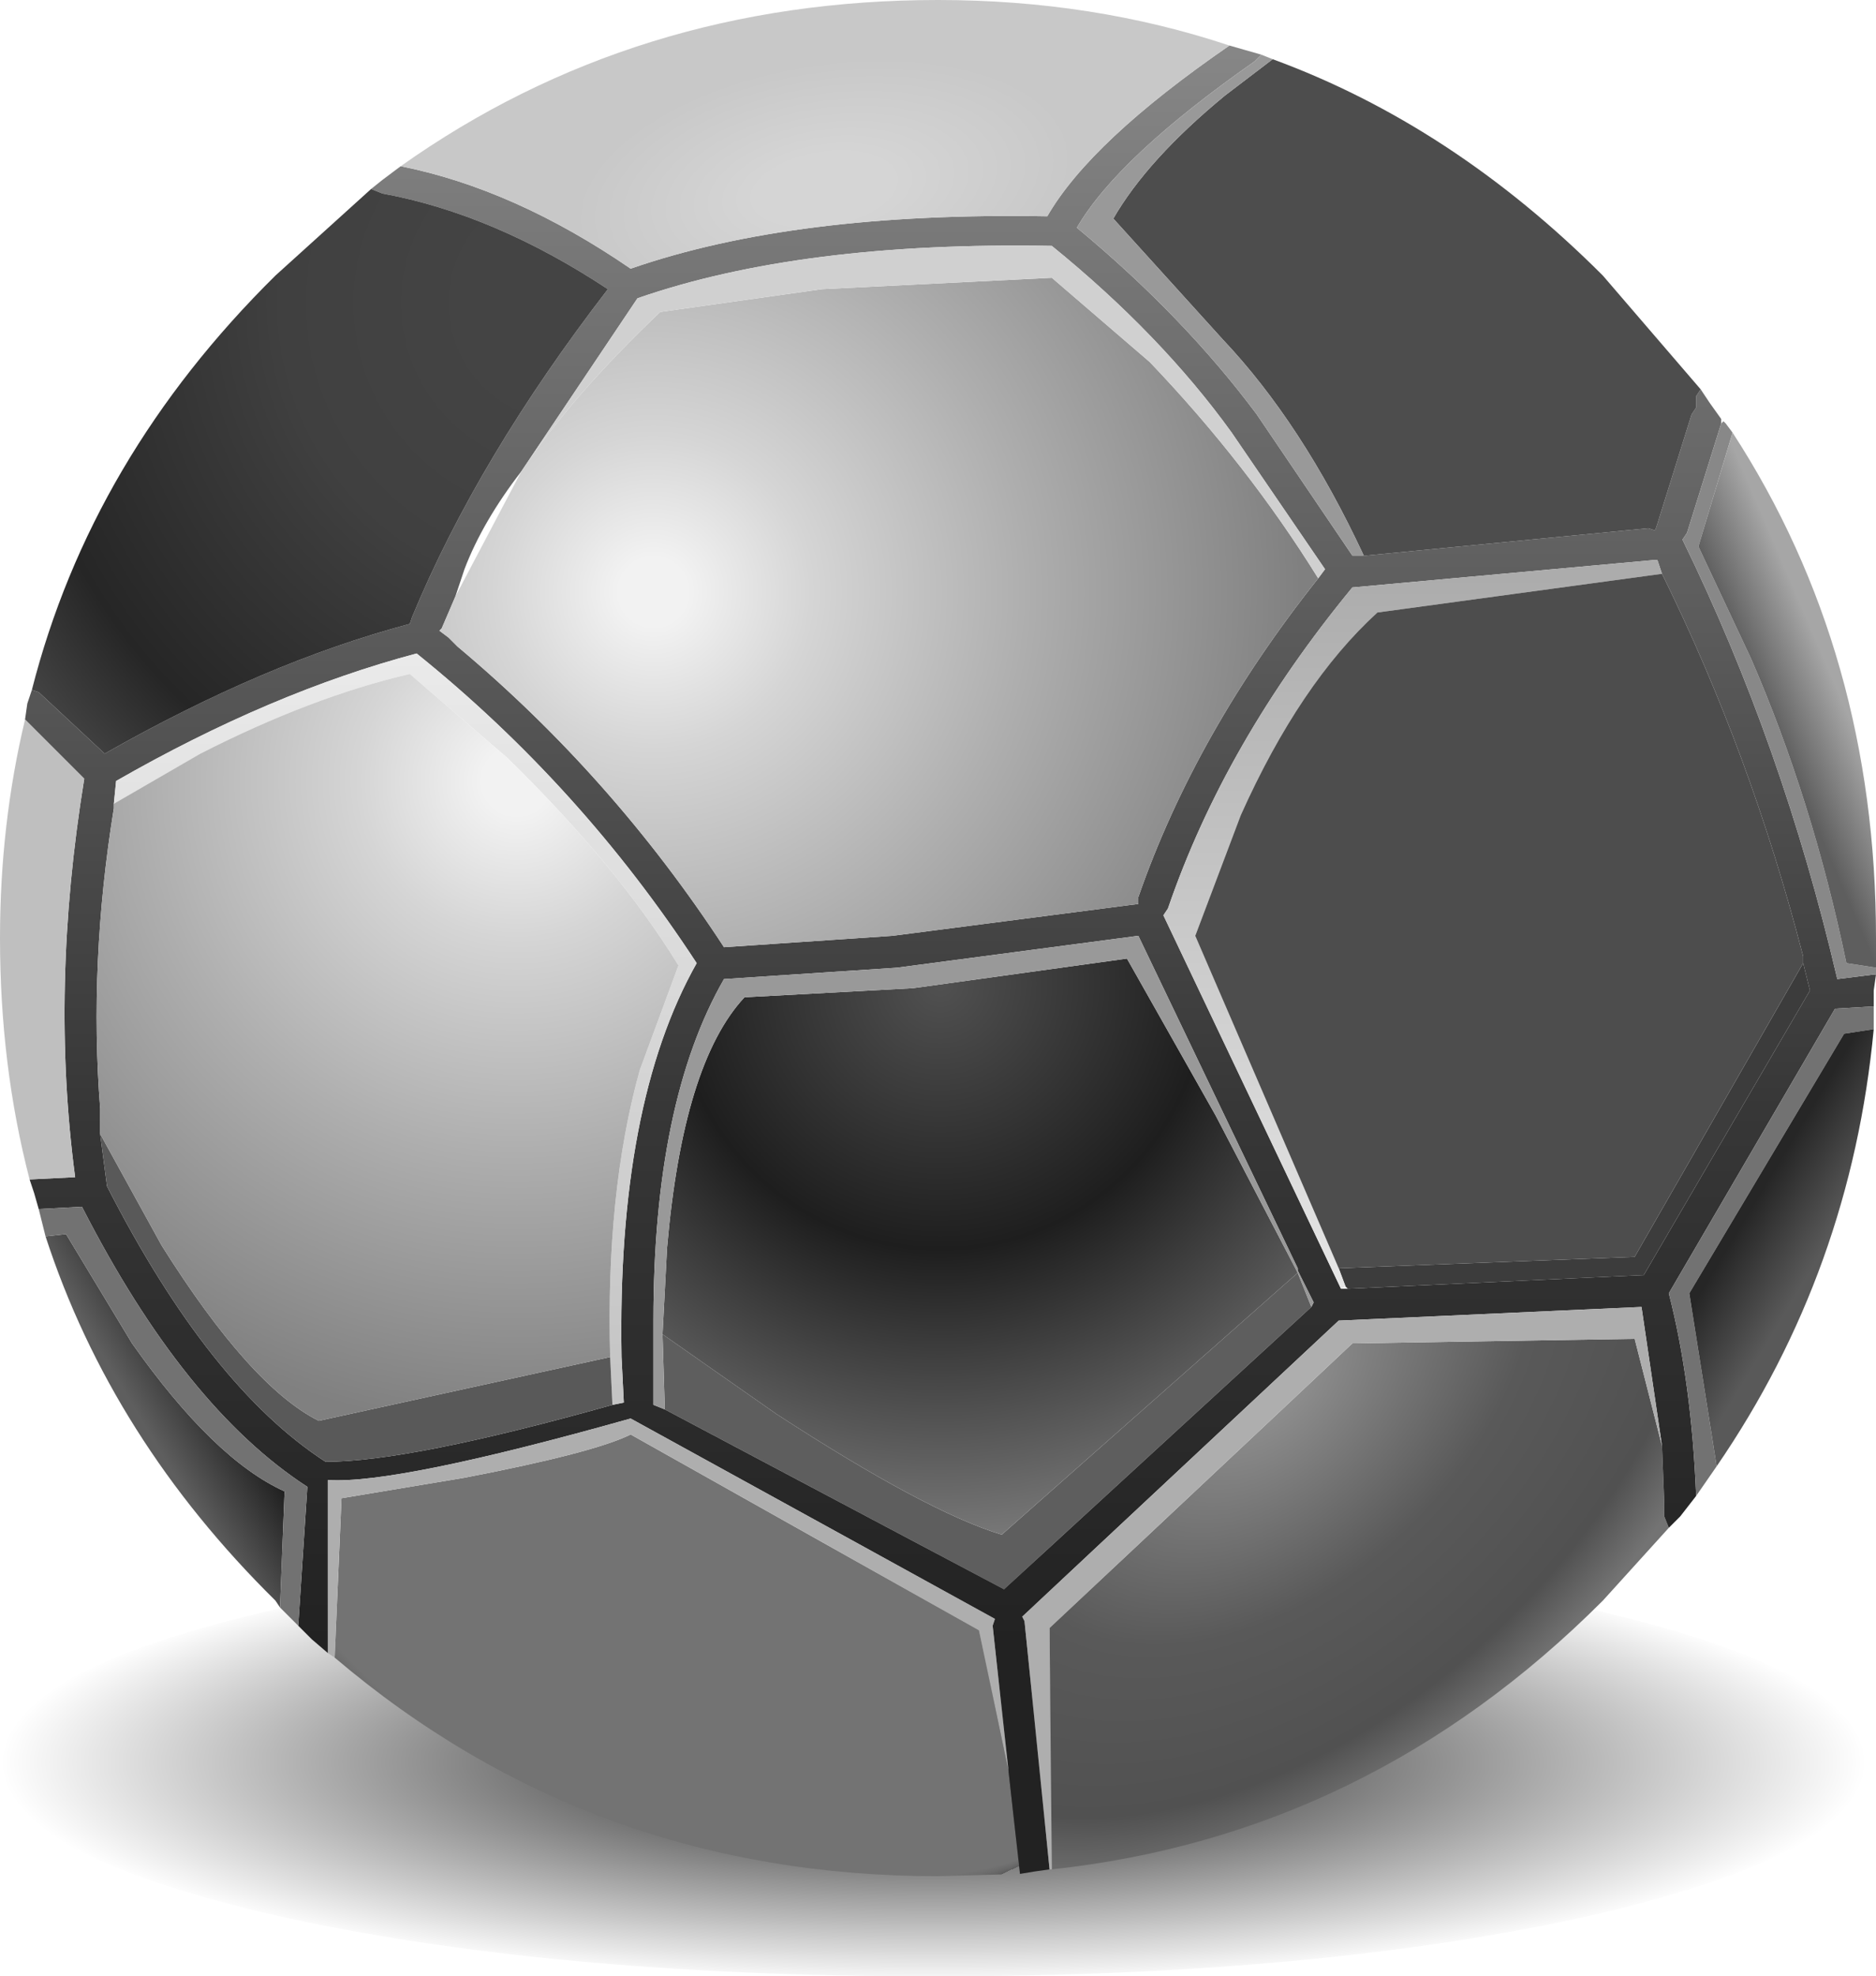
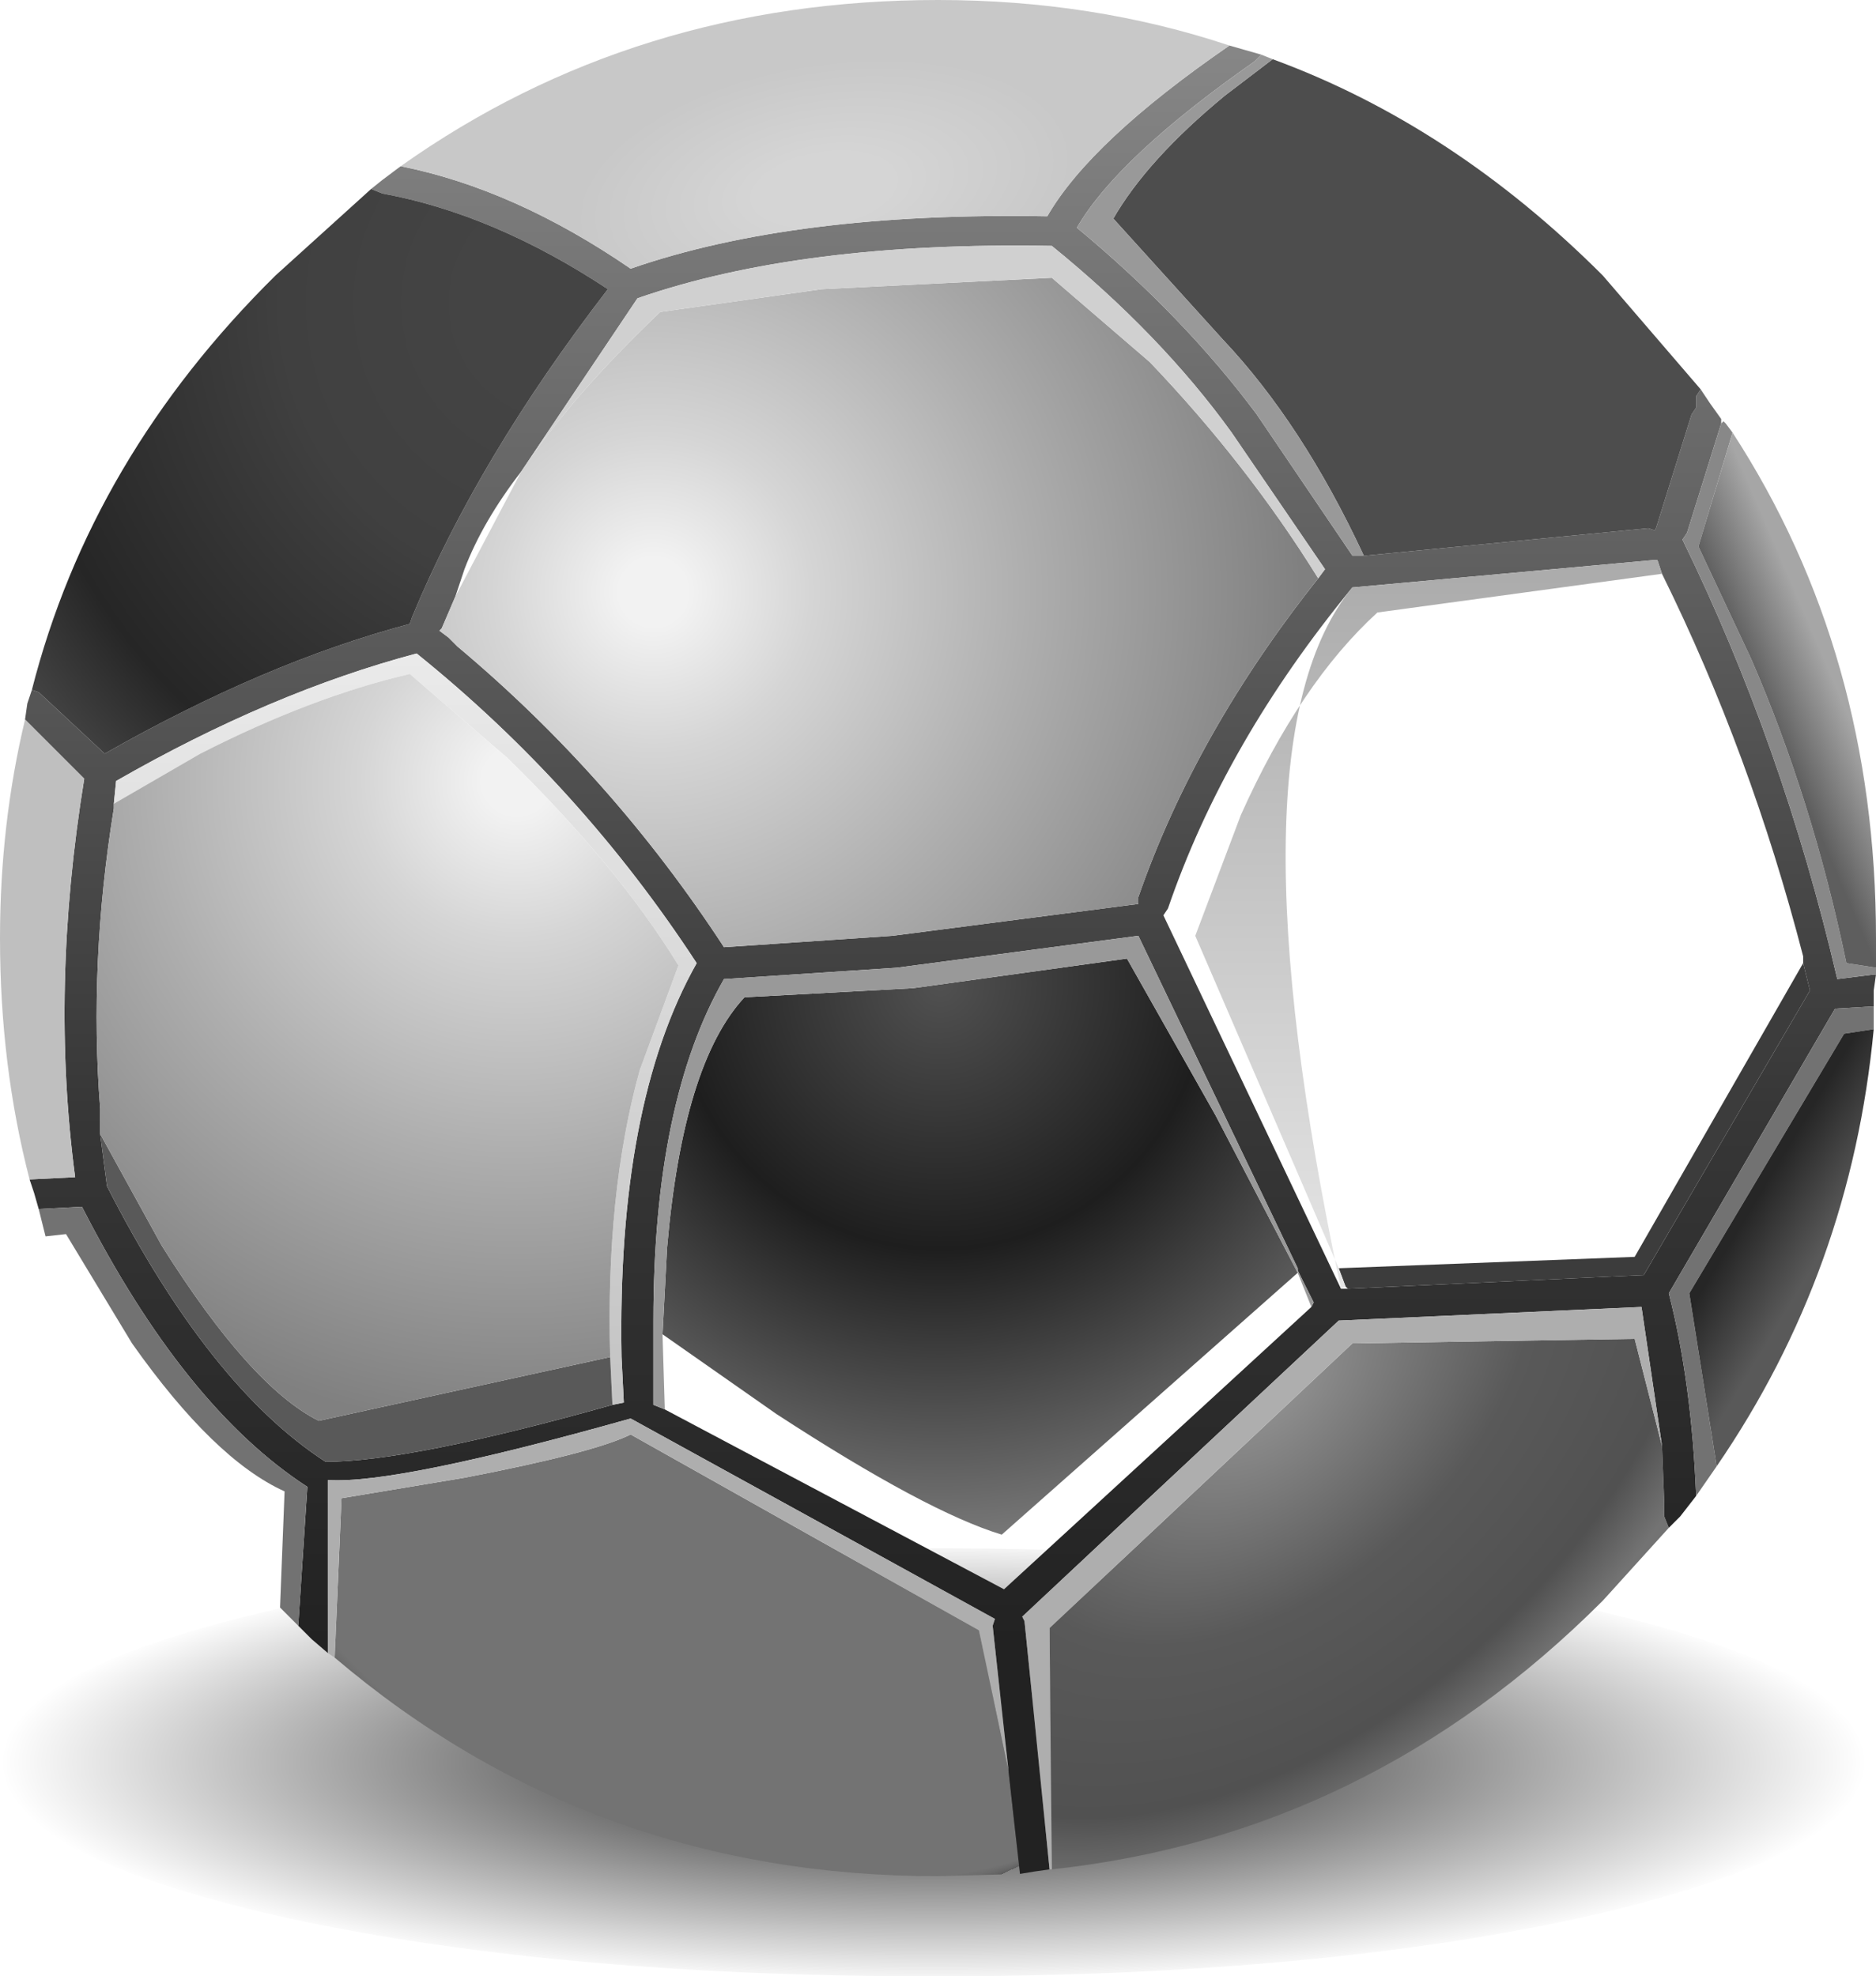
<svg xmlns="http://www.w3.org/2000/svg" xmlns:xlink="http://www.w3.org/1999/xlink" height="43.4px" width="41.2px">
  <g transform="matrix(1.0, 0.0, 0.0, 1.0, 13.0, -17.0)">
    <use height="43.4" transform="matrix(1.0, 0.0, 0.0, 1.0, -13.0, 17.0)" width="41.2" xlink:href="#shape0" />
  </g>
  <defs>
    <g id="shape0" transform="matrix(1.0, 0.0, 0.0, 1.0, 13.0, -17.0)">
      <path d="M7.5 60.4 Q-1.0 60.4 -7.0 59.05 -13.0 57.65 -13.0 55.7 -13.0 53.75 -7.0 52.35 -1.0 51.0 7.5 51.0 16.0 51.0 22.0 52.35 28.0 53.75 28.0 55.7 28.0 57.65 22.0 59.05 16.0 60.4 7.5 60.4" fill="url(#gradient0)" fill-rule="evenodd" stroke="none" />
      <path d="M23.65 50.55 L22.2 52.15 Q17.05 57.3 10.1 58.05 L10.05 52.75 16.7 46.5 22.9 46.4 23.5 48.75 23.55 50.0 23.55 50.3 23.65 50.55" fill="url(#gradient1)" fill-rule="evenodd" stroke="none" />
-       <path d="M15.5 44.95 L15.8 45.7 9.05 51.9 1.6 47.95 1.55 46.3 4.05 48.05 Q7.35 50.2 9.0 50.7 L15.5 44.95" fill="#5e5e5e" fill-rule="evenodd" stroke="none" />
      <path d="M9.4 58.15 L7.6 58.2 Q0.0 58.2 -5.65 53.4 L-5.5 49.9 -2.8 49.45 Q0.05 48.9 0.85 48.5 L8.5 52.8 9.15 55.9 9.4 58.15" fill="url(#gradient2)" fill-rule="evenodd" stroke="none" />
      <path d="M28.2 38.4 L28.15 38.75 28.15 39.1 27.3 39.15 23.65 45.4 Q24.15 47.35 24.25 49.85 L23.9 50.3 23.65 50.55 23.55 50.3 23.55 50.0 23.5 48.75 23.05 45.7 16.4 46.0 9.45 52.5 9.5 52.6 10.05 58.05 9.7 58.1 9.4 58.15 9.15 55.9 8.8 52.7 8.85 52.55 0.85 48.15 Q-4.3 49.6 -5.8 49.5 L-5.8 53.3 -6.15 53.0 -6.45 52.7 -6.25 49.65 Q-8.95 47.9 -11.2 43.5 L-12.15 43.55 -12.25 43.2 -12.35 42.9 -11.35 42.85 Q-11.9 38.7 -11.15 34.1 L-12.45 32.8 -12.4 32.45 -12.3 32.15 -12.15 32.2 -10.7 33.55 Q-7.2 31.55 -4.0 30.7 L-3.95 30.55 Q-2.5 27.05 0.35 23.35 -2.15 21.7 -4.6 21.25 L-4.85 21.15 -4.6 20.95 -4.2 20.65 Q-1.7 21.15 0.85 22.9 4.45 21.65 10.0 21.75 10.95 20.1 14.0 18.0 L14.35 18.1 14.7 18.2 14.55 18.35 Q11.55 20.45 10.65 22.0 13.0 23.95 14.6 26.1 L16.7 29.2 16.95 29.2 17.0 29.2 23.2 28.6 23.35 28.65 23.4 28.5 24.15 26.1 24.25 25.95 24.25 25.7 24.35 25.55 24.55 25.85 24.8 26.2 24.8 26.3 24.05 28.7 23.95 28.85 Q26.15 33.35 27.35 38.5 L28.15 38.4 28.2 38.4 M23.5 29.6 L23.4 29.3 23.3 29.3 16.7 29.9 Q13.9 33.3 12.65 36.95 L12.55 37.1 16.45 45.3 16.6 45.3 23.1 45.0 26.75 38.75 26.6 38.15 26.6 38.0 Q25.45 33.55 23.5 29.6 M15.95 29.7 L16.1 29.5 14.05 26.5 Q12.5 24.35 10.1 22.4 4.6 22.3 1.0 23.55 L-1.55 27.35 Q-2.4 28.45 -2.8 29.5 L-3.0 30.1 -3.3 30.8 -3.35 30.85 -3.15 31.0 -2.95 31.2 Q0.45 34.05 2.9 37.8 L6.6 37.55 12.0 36.85 12.0 36.7 Q13.25 33.1 15.95 29.7 M15.8 45.7 L15.85 45.6 15.5 44.9 15.5 44.85 12.0 37.55 6.7 38.25 2.9 38.5 Q1.35 41.2 1.35 46.0 L1.35 46.15 1.35 47.85 1.6 47.95 9.05 51.9 15.8 45.7 M-10.5 34.65 L-10.5 34.75 Q-11.05 38.15 -10.8 41.35 L-10.8 41.9 -10.65 43.05 Q-8.4 47.45 -5.85 49.1 -4.0 49.1 0.45 47.85 L0.7 47.8 0.65 46.8 Q0.55 41.25 2.3 38.15 -0.25 34.25 -3.85 31.35 -7.05 32.2 -10.45 34.15 L-10.5 34.65" fill="url(#gradient3)" fill-rule="evenodd" stroke="none" />
      <path d="M26.6 38.15 L26.75 38.75 23.1 45.0 16.6 45.3 16.55 45.25 16.4 44.85 22.9 44.6 26.6 38.15" fill="#3c3c3c" fill-rule="evenodd" stroke="none" />
      <path d="M-10.5 34.65 L-10.45 34.15 Q-7.05 32.2 -3.85 31.35 -0.25 34.25 2.3 38.15 0.55 41.25 0.65 46.8 L0.7 47.8 0.45 47.85 0.4 46.8 Q0.3 43.2 1.05 40.5 L1.9 38.2 Q0.55 36.0 -1.85 33.65 L-4.0 31.8 Q-6.15 32.3 -8.6 33.55 L-10.5 34.65" fill="url(#gradient4)" fill-rule="evenodd" stroke="none" />
      <path d="M0.45 47.85 Q-4.0 49.1 -5.85 49.1 -8.4 47.45 -10.65 43.05 L-10.8 41.9 -9.45 44.35 Q-7.5 47.45 -6.0 48.2 L0.4 46.8 0.45 47.85" fill="#595959" fill-rule="evenodd" stroke="none" />
      <path d="M-10.8 41.9 L-10.8 41.35 Q-11.05 38.15 -10.5 34.75 L-10.5 34.65 -8.6 33.55 Q-6.15 32.3 -4.0 31.8 L-1.85 33.65 Q0.55 36.0 1.9 38.2 L1.05 40.5 Q0.3 43.2 0.4 46.8 L-6.0 48.2 Q-7.5 47.45 -9.45 44.35 L-10.8 41.9" fill="url(#gradient5)" fill-rule="evenodd" stroke="none" />
      <path d="M-12.35 42.9 Q-13.0 40.4 -13.0 37.6 -13.0 35.1 -12.45 32.8 L-11.15 34.1 Q-11.9 38.7 -11.35 42.85 L-12.35 42.9" fill="#bfbfbf" fill-rule="evenodd" stroke="none" />
-       <path d="M16.45 45.3 L12.55 37.1 12.65 36.95 Q13.9 33.3 16.7 29.9 L23.3 29.3 23.4 29.3 23.5 29.6 17.25 30.45 Q15.55 32.0 14.25 34.9 L13.25 37.55 16.4 44.85 16.55 45.25 16.45 45.3" fill="url(#gradient6)" fill-rule="evenodd" stroke="none" />
-       <path d="M23.5 29.6 Q25.45 33.55 26.6 38.0 L26.6 38.15 22.9 44.6 16.4 44.85 13.25 37.55 14.25 34.9 Q15.55 32.0 17.25 30.45 L23.5 29.6" fill="url(#gradient7)" fill-rule="evenodd" stroke="none" />
+       <path d="M16.45 45.3 Q13.9 33.3 16.7 29.9 L23.3 29.3 23.4 29.3 23.5 29.6 17.25 30.45 Q15.55 32.0 14.25 34.9 L13.25 37.55 16.4 44.85 16.55 45.25 16.45 45.3" fill="url(#gradient6)" fill-rule="evenodd" stroke="none" />
      <path d="M28.2 38.25 L28.2 38.4 28.15 38.4 27.35 38.5 Q26.15 33.35 23.95 28.85 L24.05 28.7 24.8 26.3 24.85 26.25 24.9 26.3 25.05 26.5 24.3 29.0 25.45 31.45 Q26.8 34.55 27.55 38.15 L28.2 38.25" fill="#888888" fill-rule="evenodd" stroke="none" />
      <path d="M25.05 26.5 Q28.2 31.35 28.2 37.6 L28.2 38.25 27.55 38.15 Q26.8 34.55 25.45 31.45 L24.3 29.0 25.05 26.5" fill="url(#gradient8)" fill-rule="evenodd" stroke="none" />
      <path d="M-1.55 27.35 Q-0.45 25.7 1.5 23.85 L5.05 23.35 10.1 23.1 12.25 24.95 Q14.4 27.2 15.95 29.7 13.25 33.1 12.0 36.7 L12.0 36.85 6.6 37.55 2.9 37.8 Q0.45 34.05 -2.95 31.2 L-3.15 31.0 -3.35 30.85 -3.3 30.8 -3.0 30.1 -1.55 27.35" fill="url(#gradient9)" fill-rule="evenodd" stroke="none" />
      <path d="M-4.2 20.65 Q0.95 17.0 7.6 17.0 11.0 17.0 14.0 18.0 10.95 20.1 10.0 21.75 4.45 21.65 0.85 22.9 -1.7 21.15 -4.2 20.65" fill="url(#gradient10)" fill-rule="evenodd" stroke="none" />
      <path d="M1.55 46.3 L1.65 44.4 Q2.0 40.35 3.35 38.9 L7.05 38.7 11.75 38.05 13.7 41.5 15.5 44.95 9.0 50.7 Q7.35 50.2 4.05 48.05 L1.55 46.3" fill="url(#gradient11)" fill-rule="evenodd" stroke="none" />
      <path d="M14.95 18.3 Q18.9 19.75 22.2 23.05 L24.35 25.55 24.25 25.7 24.25 25.95 24.15 26.1 23.4 28.5 23.35 28.65 23.2 28.6 17.0 29.2 16.95 29.2 Q15.6 26.3 13.85 24.45 L11.45 21.8 Q12.2 20.5 13.9 19.1 L14.95 18.3" fill="url(#gradient12)" fill-rule="evenodd" stroke="none" />
      <path d="M-12.3 32.15 Q-11.0 27.05 -6.95 23.05 L-4.85 21.15 -4.6 21.25 Q-2.15 21.7 0.35 23.35 -2.5 27.05 -3.95 30.55 L-4.0 30.7 Q-7.2 31.55 -10.7 33.55 L-12.15 32.2 -12.3 32.15" fill="url(#gradient13)" fill-rule="evenodd" stroke="none" />
-       <path d="M-6.85 52.3 L-6.95 52.15 Q-10.55 48.6 -12.0 44.15 L-11.55 44.1 -10.1 46.5 Q-8.3 49.05 -6.75 49.75 L-6.85 52.3" fill="url(#gradient14)" fill-rule="evenodd" stroke="none" />
      <path d="M28.15 39.1 L28.15 39.6 27.5 39.7 24.1 45.4 24.7 49.2 24.25 49.85 Q24.15 47.35 23.65 45.4 L27.3 39.15 28.15 39.1 M-6.45 52.7 L-6.85 52.3 -6.75 49.75 Q-8.3 49.05 -10.1 46.5 L-11.55 44.1 -12.0 44.15 -12.15 43.55 -11.2 43.5 Q-8.95 47.9 -6.25 49.65 L-6.45 52.7" fill="#727272" fill-rule="evenodd" stroke="none" />
      <path d="M28.15 39.6 Q27.65 44.9 24.7 49.2 L24.1 45.4 27.5 39.7 28.15 39.6" fill="url(#gradient15)" fill-rule="evenodd" stroke="none" />
      <path d="M14.7 18.2 L14.95 18.3 13.9 19.1 Q12.2 20.5 11.45 21.8 L13.85 24.45 Q15.6 26.3 16.95 29.2 L16.7 29.2 14.6 26.1 Q13.0 23.95 10.65 22.0 11.55 20.45 14.55 18.35 L14.7 18.2 M15.5 44.95 L13.7 41.5 11.75 38.05 7.05 38.7 3.35 38.9 Q2.0 40.35 1.65 44.4 L1.55 46.3 1.6 47.95 1.35 47.85 1.35 46.15 1.35 46.0 Q1.35 41.2 2.9 38.5 L6.7 38.25 12.0 37.55 15.5 44.85 15.5 44.9 15.85 45.6 15.8 45.7 15.5 44.95" fill="#999999" fill-rule="evenodd" stroke="none" />
      <path d="M10.1 58.05 L10.05 58.05 9.5 52.6 9.45 52.5 16.4 46.0 23.05 45.7 23.5 48.75 22.9 46.4 16.7 46.5 10.05 52.75 10.1 58.05 M-5.65 53.4 L-5.8 53.3 -5.8 49.5 Q-4.3 49.6 0.85 48.15 L8.85 52.55 8.8 52.7 9.15 55.9 8.5 52.8 0.85 48.5 Q0.05 48.9 -2.8 49.45 L-5.5 49.9 -5.65 53.4" fill="#aeaeae" fill-rule="evenodd" stroke="none" />
      <path d="M15.95 29.7 Q14.4 27.2 12.25 24.95 L10.1 23.1 5.05 23.35 1.5 23.85 Q-0.45 25.7 -1.55 27.35 L1.0 23.55 Q4.6 22.3 10.1 22.4 12.5 24.35 14.05 26.5 L16.1 29.5 15.95 29.7" fill="#d0d0d0" fill-rule="evenodd" stroke="none" />
    </g>
    <radialGradient cx="0" cy="0" gradientTransform="matrix(0.025, 0.0, 0.0, 0.006, 7.5, 55.7)" gradientUnits="userSpaceOnUse" id="gradient0" r="819.2" spreadMethod="pad">
      <stop offset="0.259" stop-color="#000000" stop-opacity="0.702" />
      <stop offset="1.0" stop-color="#000000" stop-opacity="0.0" />
    </radialGradient>
    <radialGradient cx="0" cy="0" gradientTransform="matrix(0.007, 0.008, -0.012, 0.011, 14.75, 47.3)" gradientUnits="userSpaceOnUse" id="gradient1" r="819.2" spreadMethod="pad">
      <stop offset="0.051" stop-color="#919191" />
      <stop offset="0.525" stop-color="#595959" />
      <stop offset="0.863" stop-color="#515151" />
      <stop offset="1.0" stop-color="#737373" />
    </radialGradient>
    <radialGradient cx="0" cy="0" fx="-1574.4" fy="0" gradientTransform="matrix(0.005, -0.011, 0.014, 0.007, 3.2, 47.65)" gradientUnits="userSpaceOnUse" id="gradient2" r="819.2" spreadMethod="pad">
      <stop offset="0.055" stop-color="#919191" />
      <stop offset="0.537" stop-color="#595959" />
      <stop offset="0.863" stop-color="#515151" />
      <stop offset="1.0" stop-color="#737373" />
    </radialGradient>
    <linearGradient gradientTransform="matrix(0.0, 0.025, -0.025, 0.0, 7.9, 38.05)" gradientUnits="userSpaceOnUse" id="gradient3" spreadMethod="pad" x1="-819.2" x2="819.2">
      <stop offset="0.0" stop-color="#888888" />
      <stop offset="0.58" stop-color="#373737" />
      <stop offset="0.867" stop-color="#222222" />
    </linearGradient>
    <linearGradient gradientTransform="matrix(0.0, 0.01, -0.008, 0.0, -4.1, 39.6)" gradientUnits="userSpaceOnUse" id="gradient4" spreadMethod="pad" x1="-819.2" x2="819.2">
      <stop offset="0.0" stop-color="#eaeaea" />
      <stop offset="0.988" stop-color="#c4c4c4" />
    </linearGradient>
    <radialGradient cx="0" cy="0" gradientTransform="matrix(0.018, 0.0, 0.0, 0.018, -1.65, 34.15)" gradientUnits="userSpaceOnUse" id="gradient5" r="819.2" spreadMethod="pad">
      <stop offset="0.051" stop-color="#f2f2f2" />
      <stop offset="0.235" stop-color="#d5d5d5" />
      <stop offset="0.557" stop-color="#aeaeae" />
      <stop offset="0.965" stop-color="#808080" />
    </radialGradient>
    <linearGradient gradientTransform="matrix(0.0, 0.01, -0.007, 0.0, 18.05, 37.3)" gradientUnits="userSpaceOnUse" id="gradient6" spreadMethod="pad" x1="-819.2" x2="819.2">
      <stop offset="0.0" stop-color="#aaaaaa" />
      <stop offset="0.988" stop-color="#e6e6e6" />
    </linearGradient>
    <radialGradient cx="0" cy="0" fx="-1395.2" fy="0" gradientTransform="matrix(0.011, 0.0, 0.0, 0.014, 17.9, 37.45)" gradientUnits="userSpaceOnUse" id="gradient7" r="819.2" spreadMethod="pad">
      <stop offset="0.02" stop-color="#b3b3b3" />
      <stop offset="0.537" stop-color="#888888" />
      <stop offset="0.965" stop-color="#4d4d4d" />
    </radialGradient>
    <linearGradient gradientTransform="matrix(0.001, -4.0E-4, 0.003, 0.007, 26.55, 32.35)" gradientUnits="userSpaceOnUse" id="gradient8" spreadMethod="pad" x1="-819.2" x2="819.2">
      <stop offset="0.051" stop-color="#5e5e5e" />
      <stop offset="0.965" stop-color="#a6a6a6" />
    </linearGradient>
    <radialGradient cx="0" cy="0" gradientTransform="matrix(0.018, 0.0, 0.0, 0.018, 1.35, 30.0)" gradientUnits="userSpaceOnUse" id="gradient9" r="819.2" spreadMethod="pad">
      <stop offset="0.051" stop-color="#f2f2f2" />
      <stop offset="0.235" stop-color="#d5d5d5" />
      <stop offset="0.557" stop-color="#aeaeae" />
      <stop offset="0.965" stop-color="#808080" />
    </radialGradient>
    <radialGradient cx="0" cy="0" gradientTransform="matrix(-0.001, -0.006, 0.012, -0.002, 5.1, 21.15)" gradientUnits="userSpaceOnUse" id="gradient10" r="819.2" spreadMethod="pad">
      <stop offset="0.149" stop-color="#d5d5d5" />
      <stop offset="0.557" stop-color="#c8c8c8" />
      <stop offset="0.855" stop-color="#c8c8c8" />
      <stop offset="0.988" stop-color="#c8c8c8" />
    </radialGradient>
    <radialGradient cx="0" cy="0" gradientTransform="matrix(0.015, 0.0, 0.0, 0.015, 7.65, 38.6)" gradientUnits="userSpaceOnUse" id="gradient11" r="819.2" spreadMethod="pad">
      <stop offset="0.0" stop-color="#515151" />
      <stop offset="0.475" stop-color="#1e1e1e" />
      <stop offset="0.988" stop-color="#777777" />
    </radialGradient>
    <radialGradient cx="0" cy="0" fx="-1433.6" fy="0" gradientTransform="matrix(0.004, -0.006, 0.01, 0.007, 16.4, 25.7)" gradientUnits="userSpaceOnUse" id="gradient12" r="819.2" spreadMethod="pad">
      <stop offset="0.157" stop-color="#3c3c3c" />
      <stop offset="0.557" stop-color="#3c3c3c" />
      <stop offset="0.863" stop-color="#1e1e1e" />
      <stop offset="0.988" stop-color="#4d4d4d" />
    </radialGradient>
    <radialGradient cx="0" cy="0" gradientTransform="matrix(0.018, 0.0, 0.0, 0.018, -0.55, 23.65)" gradientUnits="userSpaceOnUse" id="gradient13" r="819.2" spreadMethod="pad">
      <stop offset="0.141" stop-color="#444444" />
      <stop offset="0.424" stop-color="#404040" />
      <stop offset="0.824" stop-color="#262626" />
      <stop offset="0.988" stop-color="#444444" />
    </radialGradient>
    <linearGradient gradientTransform="matrix(-0.001, 7.0E-4, -0.003, -0.005, -8.95, 47.95)" gradientUnits="userSpaceOnUse" id="gradient14" spreadMethod="pad" x1="-819.2" x2="819.2">
      <stop offset="0.051" stop-color="#222222" />
      <stop offset="0.965" stop-color="#5e5e5e" />
    </linearGradient>
    <linearGradient gradientTransform="matrix(0.001, 7.0E-4, -0.003, 0.005, 26.1, 44.2)" gradientUnits="userSpaceOnUse" id="gradient15" spreadMethod="pad" x1="-819.2" x2="819.2">
      <stop offset="0.051" stop-color="#262626" />
      <stop offset="0.965" stop-color="#595959" />
    </linearGradient>
  </defs>
</svg>